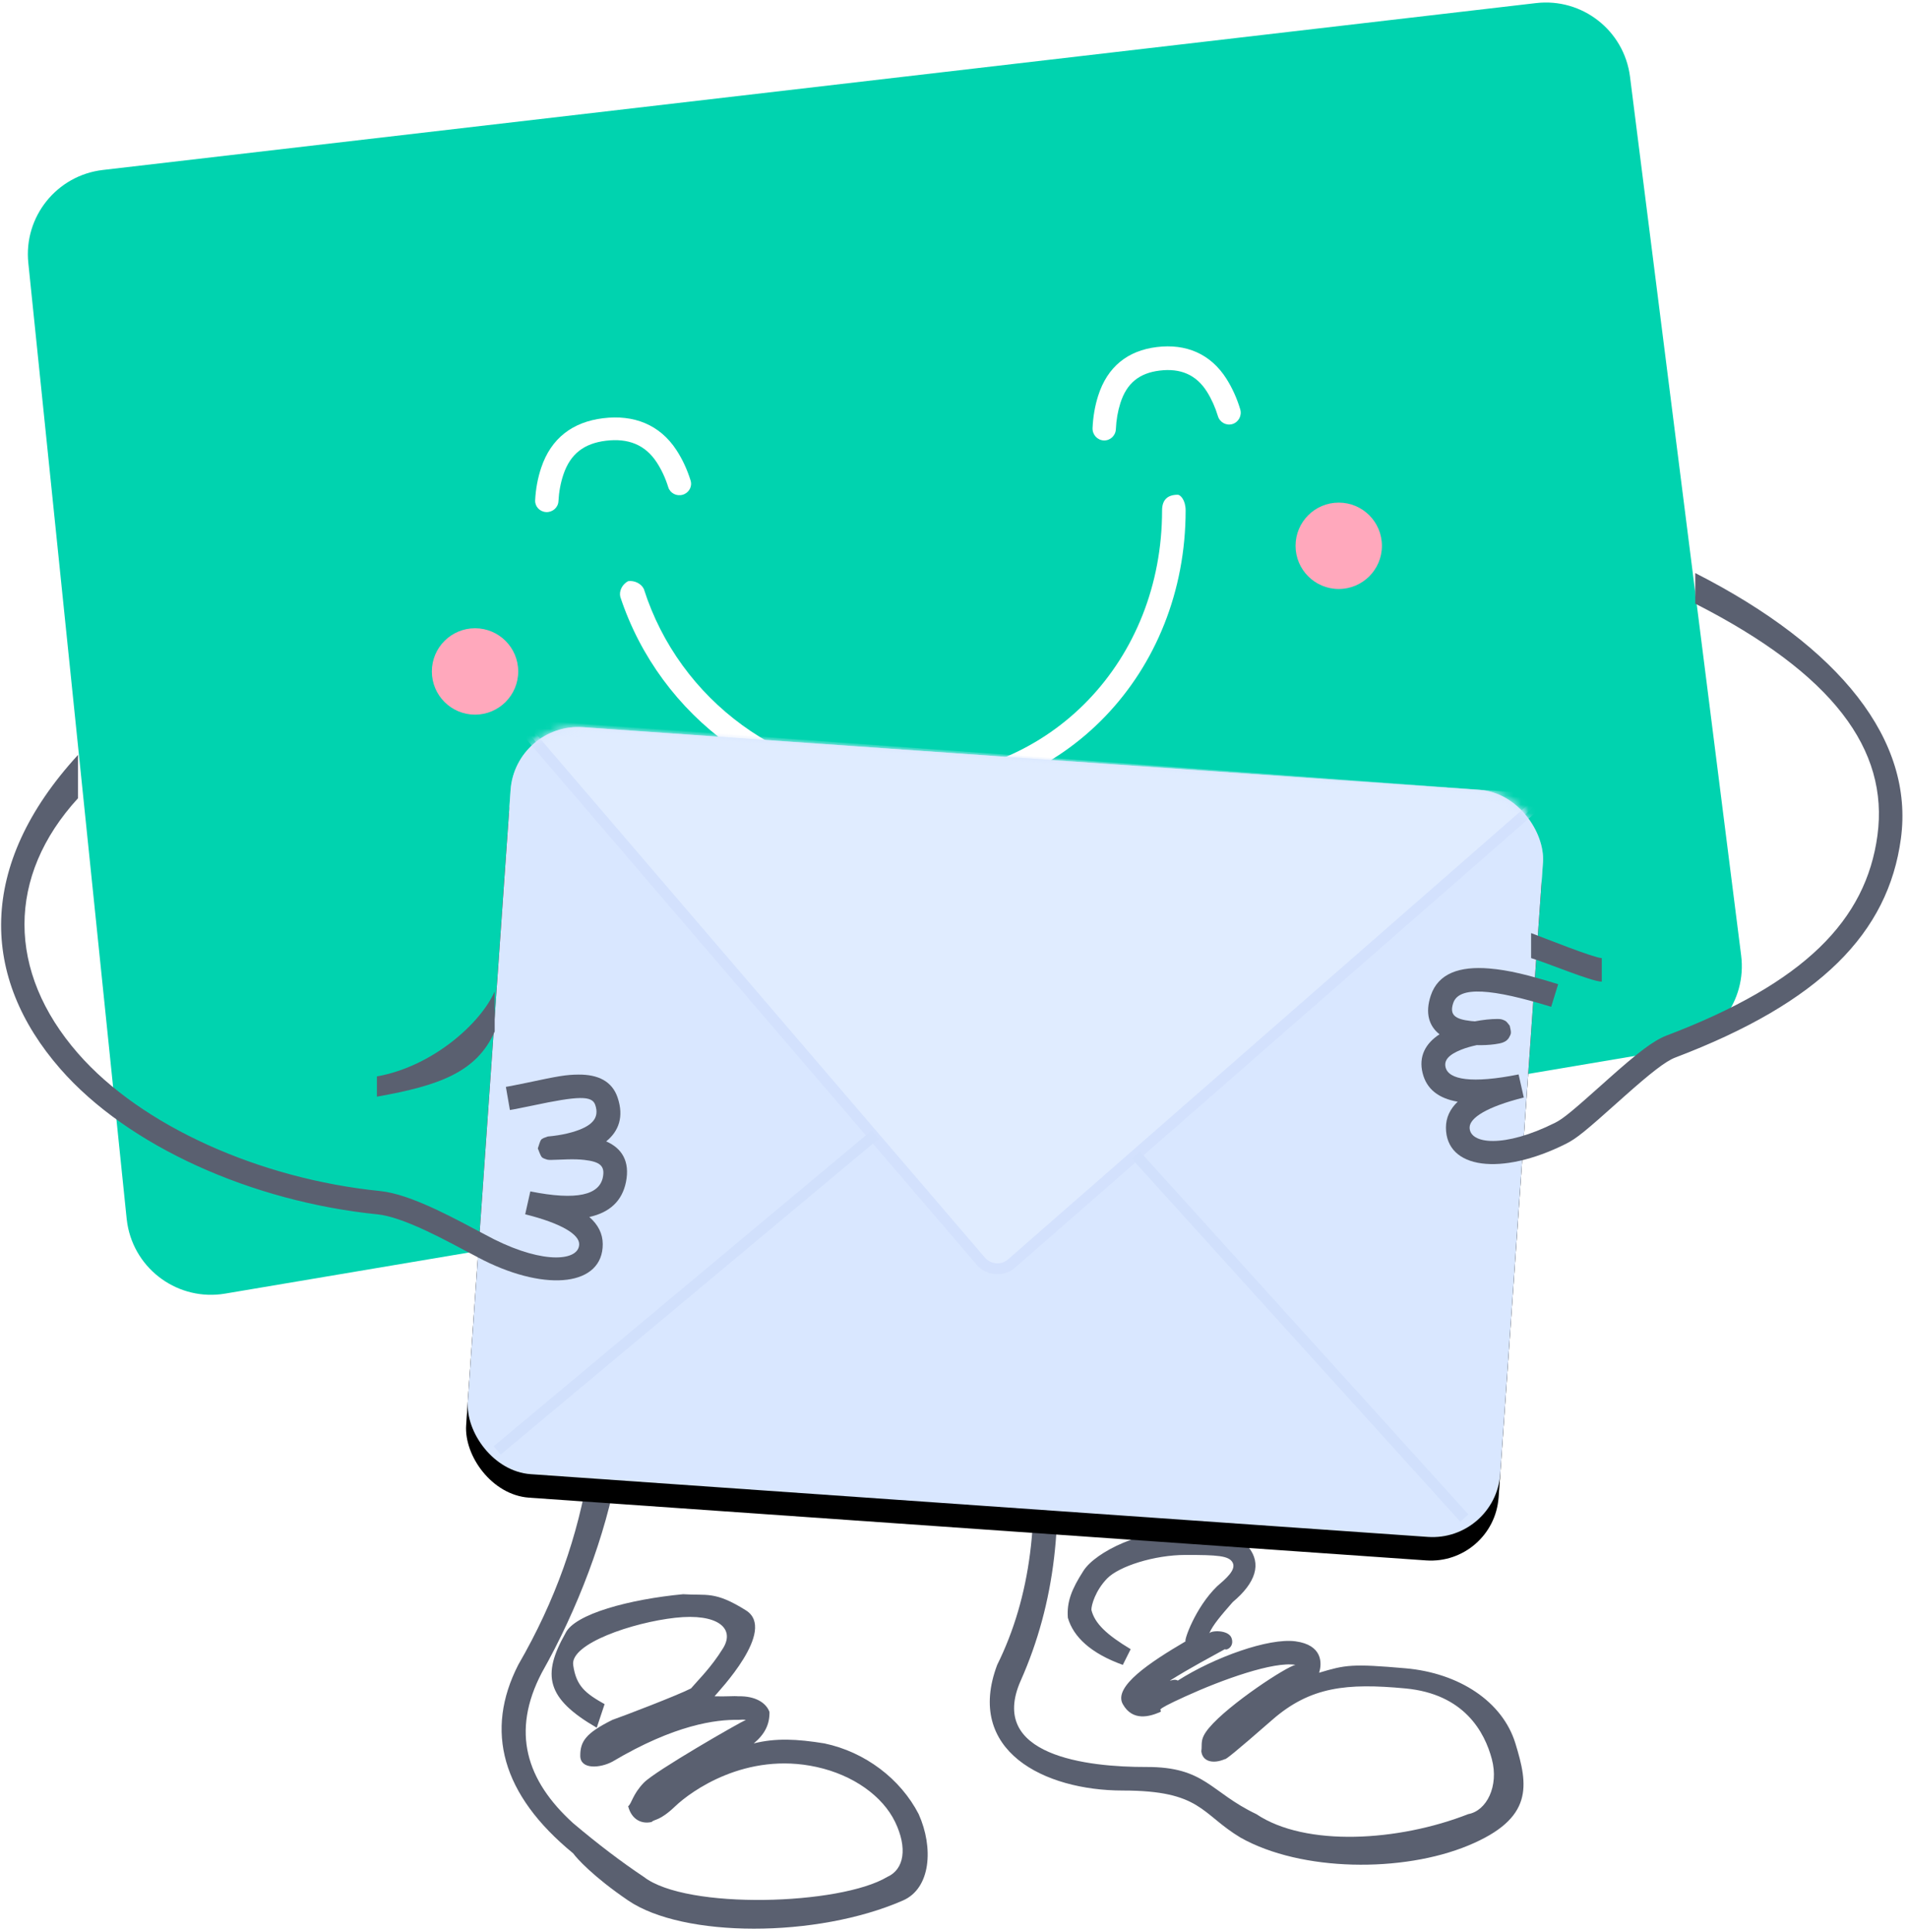
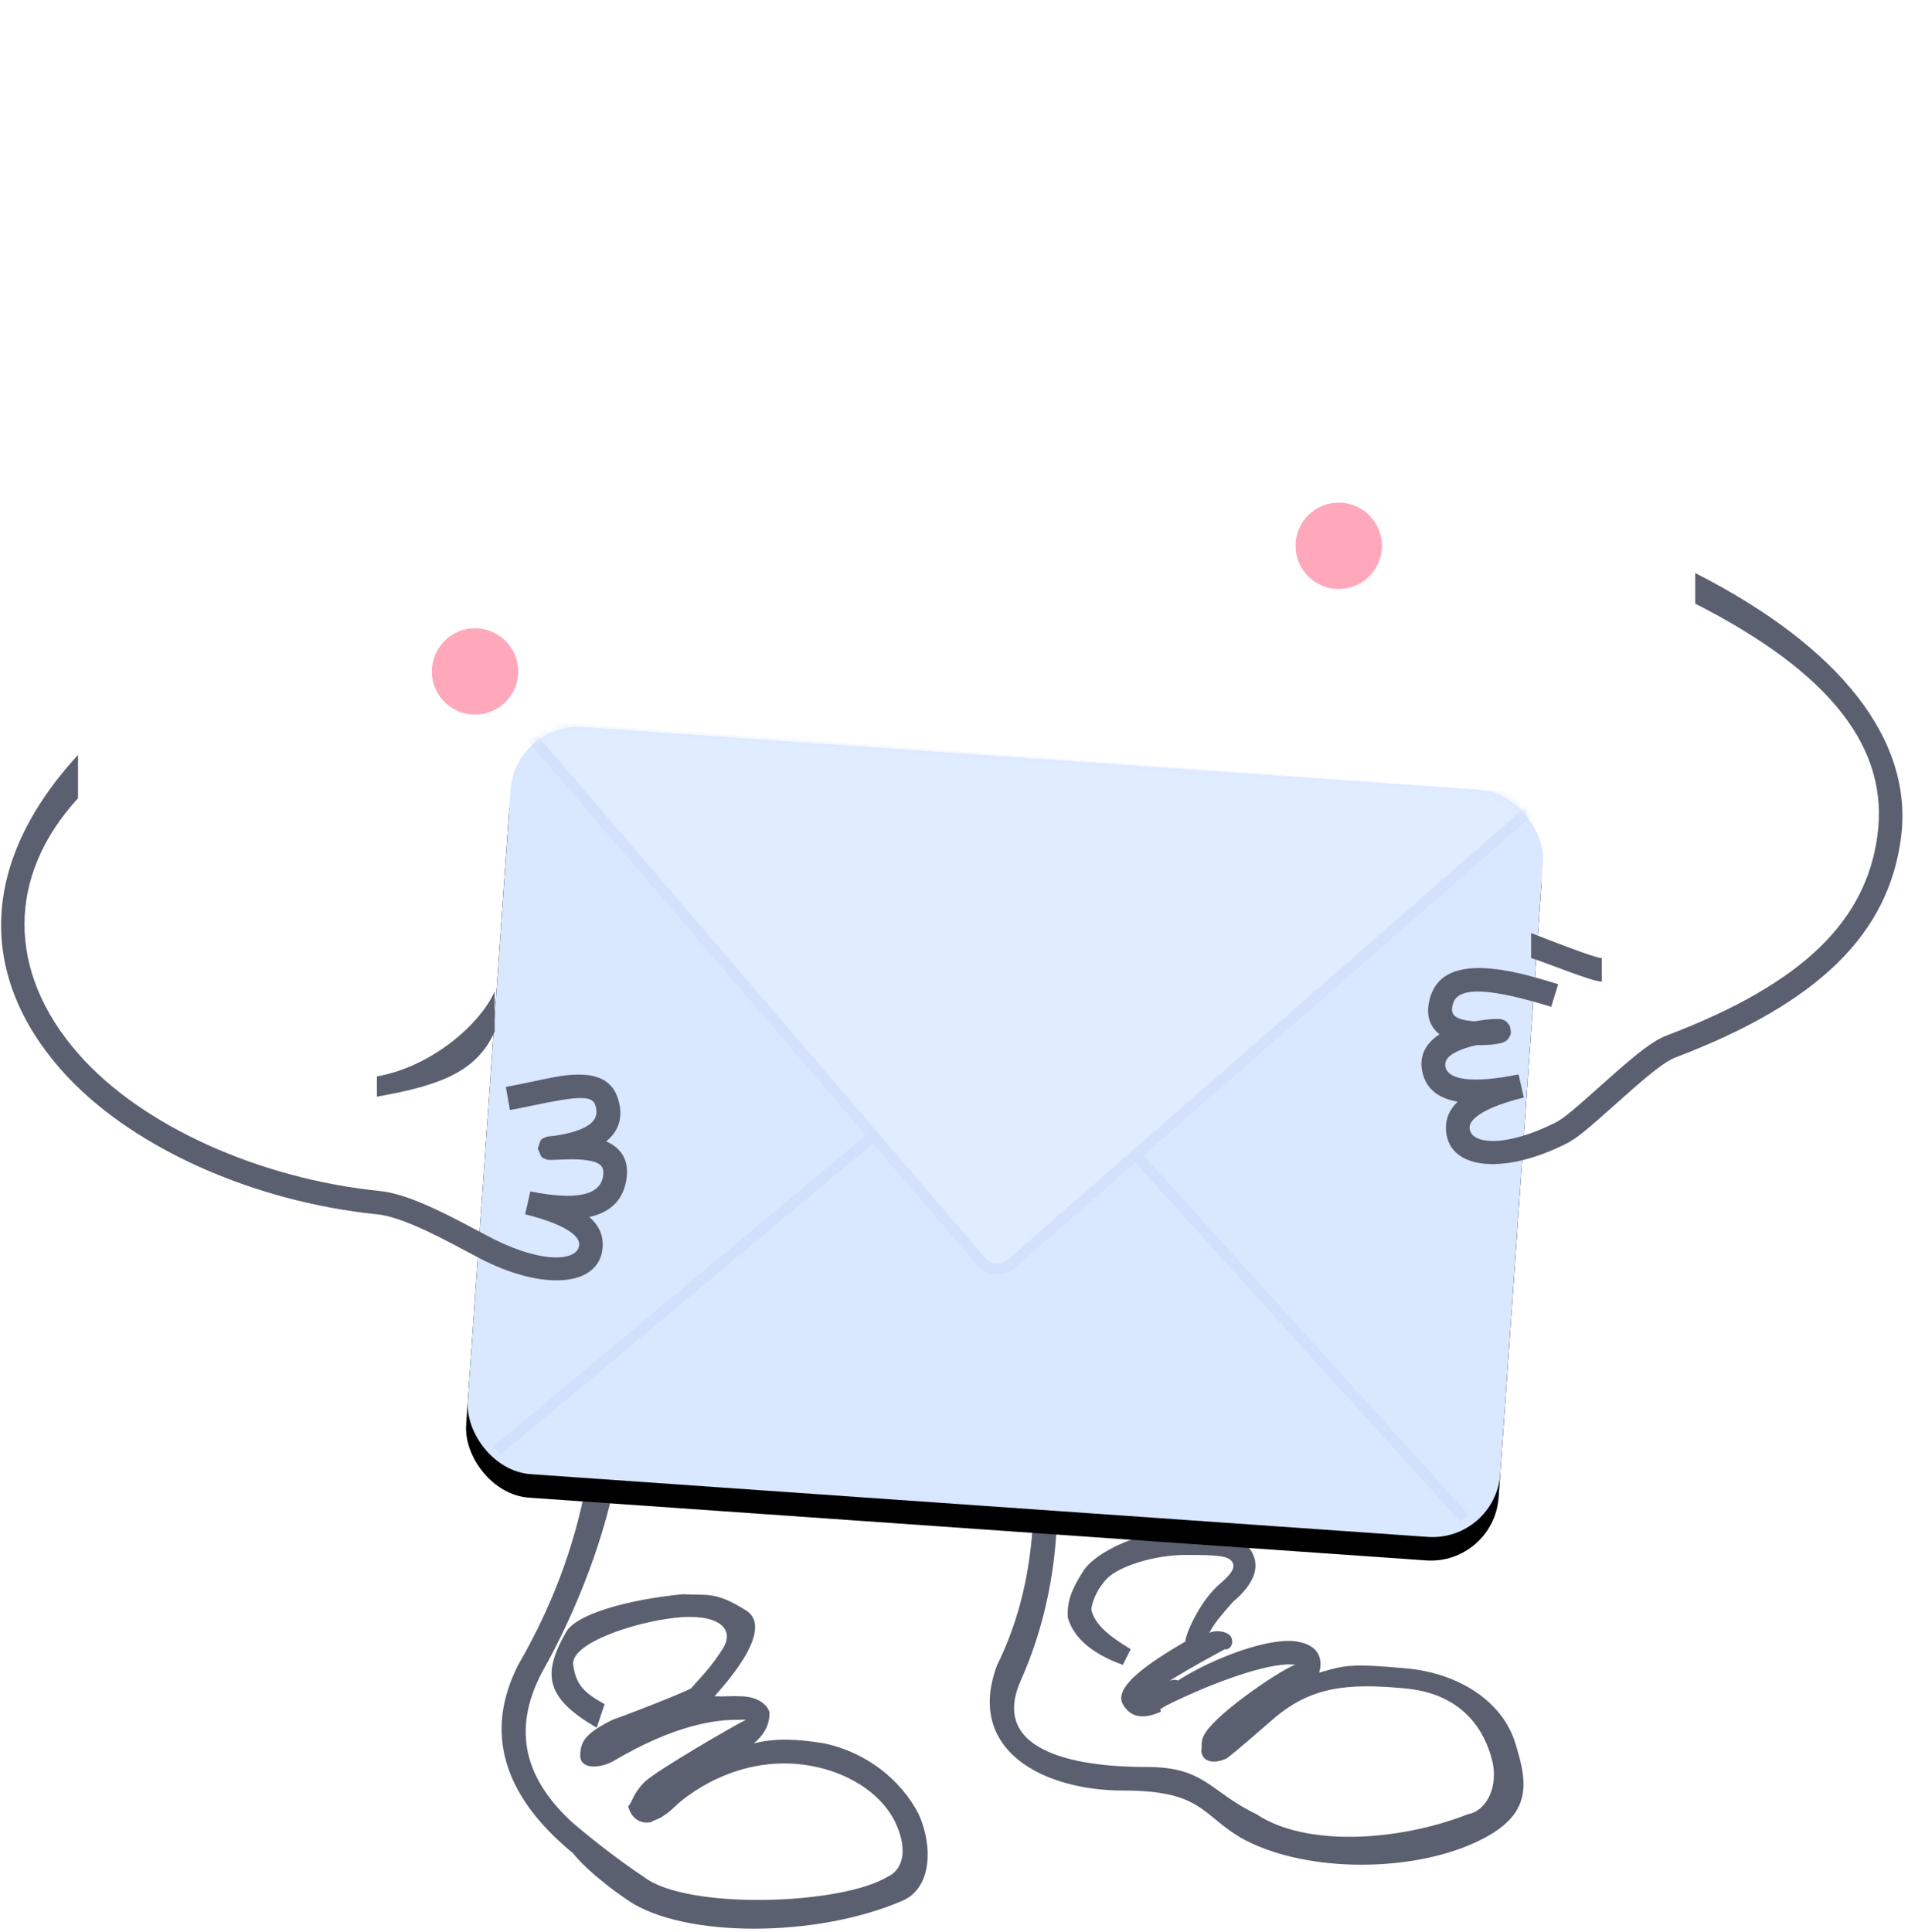
<svg xmlns="http://www.w3.org/2000/svg" xmlns:xlink="http://www.w3.org/1999/xlink" width="243px" height="246px" viewBox="0 0 243 246" version="1.1">
  <title>Thank you-illustration@1x</title>
  <desc>Created with Sketch.</desc>
  <defs>
-     <path d="M14.163,2.927 L197.916,0.873 C203.838,0.807 208.709,5.523 208.834,11.445 L211.215,124.218 C211.337,130.008 206.87,134.864 201.09,135.225 L14.69,146.851 C8.737,147.223 3.61,142.698 3.239,136.745 C3.225,136.513 3.218,136.281 3.218,136.049 L3.484,13.703 C3.496,7.794 8.255,2.993 14.163,2.927 Z" id="path-1" />
    <rect id="path-3" x="0" y="0" width="131.807" height="95.345" rx="8.64" />
    <filter x="-8.0%" y="-7.9%" width="115.9%" height="122.0%" filterUnits="objectBoundingBox" id="filter-5">
      <feOffset dx="0" dy="3" in="SourceAlpha" result="shadowOffsetOuter1" />
      <feGaussianBlur stdDeviation="3" in="shadowOffsetOuter1" result="shadowBlurOuter1" />
      <feColorMatrix values="0 0 0 0 0   0 0 0 0 0   0 0 0 0 0  0 0 0 0 0" type="matrix" in="shadowBlurOuter1" />
    </filter>
    <rect id="path-6" x="0" y="0" width="131.807" height="95.345" rx="8.64" />
    <filter x="-8.0%" y="-7.9%" width="115.9%" height="122.0%" filterUnits="objectBoundingBox" id="filter-7">
      <feOffset dx="0" dy="3" in="SourceAlpha" result="shadowOffsetOuter1" />
      <feGaussianBlur stdDeviation="3" in="shadowOffsetOuter1" result="shadowBlurOuter1" />
      <feColorMatrix values="0 0 0 0 0   0 0 0 0 0   0 0 0 0 0  0 0 0 0 0" type="matrix" in="shadowBlurOuter1" />
    </filter>
  </defs>
  <g id="Symbols" stroke="none" stroke-width="1" fill="none" fill-rule="evenodd">
    <g id="illustration/card" transform="translate(-78, -12)">
      <g id="Thank-you-illustration" transform="translate(70, 10)">
        <path d="M135,214 C139.269,205.388 140.566,195.029 139,183 L142,183 C143.593,195.191 142.395,206.115 138,216 C133.746,225.569 146.492,227.023 154,227 C161.508,226.977 162.103,230.189 168,233 C174.297,237.221 186.155,236.474 195,233 C197.321,232.585 198.919,229.459 198,226 C197.081,222.541 194.474,217.703 187,217 C179.526,216.297 174.879,216.761 170.031,221 C165.184,225.239 164.049,226.106 164,226 C162.45,226.661 161.141,226.282 161,225 C161.141,224.007 160.748,223.485 162,222 C164.529,219 171.889,214.179 173,214 C170.223,213.524 163.689,215.866 159,218 C154.311,220.134 156.275,219.583 155.765,220 C154.425,220.585 152.25,221.228 151,219 C149.75,216.772 154.472,213.66 159,211 C158.746,210.963 160.219,206.704 163,204 C164.098,203.049 165.451,201.92 165,201 C164.549,200.08 163,200 159,200 C155,200 150.498,201.454 149,203 C147.502,204.546 146.979,206.415 147,207 C147.422,208.725 148.944,210.162 152,212 L151,214 C146.925,212.534 144.705,210.437 144,208 C143.852,205.986 144.463,204.382 146,202 C147.537,199.618 153.591,196.598 159,197 C164.409,197.402 165.661,198.098 167,199 C168.716,201.126 167.929,203.546 165,206 C163.507,207.712 162.481,208.891 162,210 C162.198,209.591 164.45,209.508 164.843,210.568 C165.235,211.629 164.276,212.193 164,212 C162.346,212.918 159.546,214.396 157,216 C157.114,216.035 157.603,215.747 158,216 C162.674,213.02 169.599,210.538 173,211 C176.401,211.462 176.401,213.743 176,215 C179.337,213.995 180.177,213.836 187,214.434 C193.823,215.031 199.364,218.66 201,224 C202.636,229.34 203.361,233.534 195,237 C186.639,240.466 173.742,240.35 166,236 C160.946,232.97 161,230 151,230 C141,230 130.876,224.941 135,214 Z" id="Path-7-Copy" fill="#5A6070" fill-rule="nonzero" />
        <path d="M74,214 C78.756,205.784 81.624,197.556 83,189 L86.627,189.064 C85.157,197.458 81.55,206.942 77,215 C73.076,222.511 75,228.712 81,234.162 C84.153,236.823 87.153,239.102 90,241 C95.447,245.217 115.028,244.592 121,241 C123.172,240.034 123.589,237.299 122,234 C120.407,230.711 116.683,228.03 112,227 C103,225.02 96,230.087 94,232 C92,233.913 91.351,233.62 91,234 C89.82,234.289 88.466,233.795 88,232 C88.466,231.644 88.552,230.5 90,229 C91.448,227.5 102.234,221.312 103,221 C102.669,220.966 102.569,220.958 102,221 C99.223,220.958 94,221.571 86,226.318 C84.432,227.158 81.902,227.357 81.902,225.569 C81.902,223.781 82.551,222.709 86,221 C87.304,220.549 94.215,217.911 96,217 C97,215.826 98.55,214.365 100.093,211.871 C101.636,209.376 99.443,207.396 94,208 C88.557,208.604 80.618,211.298 81,214.012 C81.382,216.726 82.575,217.626 85,219 L84,222 C77.539,218.265 77.017,215.279 80,210 C81.135,207.5 88.26,205.638 95,205 C98.015,205.209 99,204.548 103,207.055 C107,209.563 99.485,217.395 99,218 C100.382,218.052 101.575,217.938 102,218 C104.238,217.938 105.593,218.855 106,220 C106.023,221.606 105.389,222.832 104,224 C106.771,223.303 109.476,223.426 113,224 C118.199,225.094 122.692,228.531 125,233 C126.917,237.276 126.553,242.446 123,244 C112,248.811 95,248.768 88,244 C83.535,240.959 81.435,238.611 81,238 C71.862,230.508 69.724,222.38 74,214 Z" id="Path-7-Copy-2" fill="#5A6070" fill-rule="nonzero" />
        <g id="card" transform="translate(118.319, 84.387) rotate(-6) translate(-118.319, -84.387) translate(13.819, 10.887)">
          <mask id="mask-2" fill="white">
            <use xlink:href="#path-1" />
          </mask>
          <use id="Mask" fill="#00D3AF" xlink:href="#path-1" />
        </g>
        <path d="M87,78 C86.817,77.249 87.248,76.402 88,76 C88.823,75.888 89.67,76.318 90,77 C94.535,91.233 107.876,101 123,101 C141.98,101 156,85.985 156,67 C156,65.672 156.672,65 158,65 C158.329,65 159,65.672 159,67 C159,87.597 143.685,104 123,104 C106.572,104 92.084,93.393 87,78 Z" id="Oval" fill="#FFFFFF" fill-rule="nonzero" />
        <circle id="Oval" fill="#FFA8BC" cx="178.5" cy="71.5" r="5.5" />
        <circle id="Oval-Copy-2" fill="#FFA8BC" cx="68.5" cy="87.5" r="5.5" />
        <path d="M95.598,64.42 C95.74,65.206 95.199,65.955 94.39,66.092 C93.581,66.229 92.811,65.703 92.67,64.917 C92.456,63.723 92.09,62.598 91.594,61.589 C90.41,59.179 88.352,58.077 85.507,58.077 C82.72,58.077 80.816,59.171 79.608,61.697 C79.129,62.698 78.778,63.808 78.572,64.984 C78.435,65.771 77.668,66.3 76.859,66.167 C76.049,66.033 75.505,65.288 75.642,64.501 C75.891,63.074 76.321,61.716 76.913,60.479 C78.625,56.897 81.6,55.187 85.507,55.187 C89.436,55.187 92.567,56.864 94.277,60.344 C94.89,61.593 95.338,62.97 95.598,64.42 Z" id="Oval" fill="#FFFFFF" fill-rule="nonzero" transform="translate(85.714, 60.898) rotate(-7) translate(-85.714, -60.898) " />
        <path d="M165.572,55.286 C165.713,56.108 165.173,56.889 164.364,57.033 C163.556,57.176 162.787,56.627 162.646,55.806 C162.445,54.638 162.103,53.539 161.64,52.553 C160.541,50.214 158.634,49.147 155.987,49.147 C153.396,49.147 151.635,50.205 150.513,52.658 C150.066,53.636 149.737,54.721 149.545,55.871 C149.408,56.693 148.641,57.246 147.832,57.107 C147.023,56.967 146.479,56.188 146.616,55.366 C146.852,53.954 147.259,52.611 147.819,51.386 C149.446,47.829 152.277,46.128 155.987,46.128 C159.718,46.128 162.696,47.795 164.321,51.252 C164.902,52.489 165.326,53.851 165.572,55.286 Z" id="Oval-Copy" fill="#FFFFFF" fill-rule="nonzero" transform="translate(156.187, 51.594) rotate(-7) translate(-156.187, -51.594) " />
        <g id="Mask-Copy-3" transform="translate(136.153, 145.988) rotate(4) translate(-136.153, -145.988) translate(70.153, 98.488)">
          <g id="Group-2">
            <mask id="mask-4" fill="white">
              <use xlink:href="#path-3" />
            </mask>
            <g id="Mask-Copy-2">
              <use fill="black" fill-opacity="1" filter="url(#filter-5)" xlink:href="#path-3" />
              <use fill="#D9E7FF" fill-rule="evenodd" xlink:href="#path-3" />
            </g>
            <g id="Mask-Copy-3" mask="url(#mask-4)">
              <use fill="black" fill-opacity="1" filter="url(#filter-7)" xlink:href="#path-6" />
              <use fill="#D9E7FF" fill-rule="evenodd" xlink:href="#path-6" />
            </g>
            <path d="M0,-0.526 L63.909,64.272 C64.974,65.369 66.73,65.399 67.832,64.338 C67.855,64.316 67.877,64.294 67.899,64.272 L131.807,-1.1379786e-13" id="Rectangle-Copy" fill="#E0ECFF" mask="url(#mask-4)" />
            <path d="M-0.495,-0.042 L0.495,-1.01 L64.407,63.792 C65.206,64.615 66.524,64.637 67.35,63.841 C67.375,63.817 67.375,63.817 67.406,63.786 L131.314,-0.486 L132.3,0.486 L68.398,64.752 C68.356,64.794 68.356,64.794 68.314,64.835 C66.937,66.161 64.741,66.124 63.414,64.756 L-0.495,-0.042 Z" id="Rectangle-Copy-2" fill="#D3E1FD" fill-rule="nonzero" mask="url(#mask-4)" />
            <polygon id="Path" fill="#D1E0FC" fill-rule="nonzero" mask="url(#mask-4)" points="3.681 92.127 48.908 48.65 49.872 49.644 4.644 93.122" />
            <polygon id="Path" fill="#D1E0FC" fill-rule="nonzero" mask="url(#mask-4)" points="128.127 92.127 127.163 93.122 82.186 49.921 83.15 48.927" />
          </g>
        </g>
        <path d="M250.474,136.861 C252.026,141.934 245.517,144.836 236.503,143.317 C234.941,143.054 233.646,142.505 228.203,139.991 C227.919,139.86 227.812,139.81 227.636,139.729 C223.534,137.844 221.248,136.965 219.963,136.879 C200.206,135.562 189.362,129.633 184.3,118.605 C179.059,107.19 184.48,93.093 199.465,78.625 L200.604,82.35 C186.436,96.028 182.448,107.346 187.04,117.348 C191.584,127.246 201.417,132.622 220.164,133.872 C221.984,133.993 224.372,134.911 228.896,136.991 C229.074,137.073 229.182,137.123 229.467,137.255 C234.46,139.561 235.852,140.151 237.004,140.345 C244.185,141.555 248.208,139.761 247.59,137.742 C247.234,136.577 244.752,135.851 239.874,136.103 L239.647,133.099 C245.714,132.494 248.36,131.129 248.276,129.523 C248.229,128.603 247.451,128.094 245.717,127.949 C245.081,127.895 244.361,127.91 243.655,127.971 C242.906,128.224 242.137,128.416 241.448,128.532 C240.983,128.61 240.612,128.646 240.325,128.62 C240.03,128.593 239.8,128.537 239.498,128.309 C238.989,127.821 238.989,127.821 238.913,126.835 C239.173,126.157 239.173,126.157 239.422,125.94 C239.667,125.728 239.855,125.65 240.182,125.55 C240.955,125.314 241.951,125.119 242.998,125.006 C243.156,124.947 243.312,124.885 243.463,124.82 C245.405,123.983 245.849,123.232 244.948,121.966 C243.612,120.09 239.669,121.666 233.162,126.078 L231.469,123.584 C234.79,121.332 236.961,120.03 239.259,119.112 C242.813,117.691 245.687,117.806 247.404,120.219 C248.774,122.143 248.759,123.87 247.784,125.266 C249.837,125.856 251.175,127.181 251.288,129.368 C251.397,131.465 250.293,133.033 248.083,134.152 C249.305,134.771 250.107,135.663 250.474,136.861 Z" id="Path-8-Copy" fill="#5A6070" fill-rule="nonzero" transform="translate(216.823, 111.173) scale(-1, 1) rotate(17) translate(-216.823, -111.173) " />
        <path d="M203,124 L203,120.814 C204.911,121.529 210.956,123.961 212,124 L212,127 C210.722,127 204.79,124.519 203,124 Z" id="Path-9" fill="#5A6070" fill-rule="nonzero" />
        <g id="Group-4" transform="translate(48.5, 132) scale(-1, 1) translate(-48.5, -132) translate(0, 96)" fill="#5A6070" fill-rule="nonzero">
          <path d="M88.54,49.817 C89.906,50.433 90.795,51.357 91.186,52.628 C92.732,57.657 86.249,60.533 77.27,59.028 C76.528,58.904 73.074,58.228 72.819,58.18 C71.45,57.922 70.279,57.723 69.166,57.567 C66.337,57.168 64.136,57.088 62.653,57.383 C46.885,60.513 29.703,58.389 18.583,51.473 C5.526,43.352 0.803,29.892 9.062,12.588 L10.675,17.864 C4.884,30.013 8.439,41.64 20.176,48.94 C30.587,55.416 46.998,57.445 62.065,54.453 C63.963,54.076 66.448,54.167 69.587,54.609 C70.752,54.773 71.967,54.979 73.377,55.244 C73.67,55.299 77.075,55.966 77.769,56.082 C84.922,57.281 88.929,55.504 88.314,53.502 C87.959,52.347 85.487,51.627 80.628,51.877 L80.402,48.899 C86.456,48.299 88.937,46.742 88.71,44.474 C88.565,43.025 87.797,42.687 85.81,43.054 C85.196,43.167 84.532,43.35 83.761,43.605 C83.432,43.714 82.091,44.19 81.813,44.274 C81.633,44.329 81.603,44.338 81.548,44.353 C81.506,44.364 81.506,44.364 81.39,44.387 C81.298,44.408 81.298,44.408 80.913,44.391 C80.48,44.35 80.48,44.35 79.715,43.388 C79.731,42.194 79.731,42.194 80.028,41.908 C80.547,41.517 80.547,41.517 80.563,41.532 C80.546,41.539 80.935,41.375 81.118,41.294 C81.867,40.961 82.607,40.576 83.296,40.126 C85.485,38.695 86.134,37.41 85.096,35.96 C84.358,34.928 82.765,35.431 77.443,38.383 C76.667,38.813 76.116,39.113 75.562,39.403 C75.329,39.524 75.104,39.64 74.885,39.75 L73.533,37.081 C73.737,36.979 73.947,36.872 74.165,36.758 C74.692,36.482 75.224,36.193 75.98,35.774 C79.518,33.812 80.399,33.361 81.907,32.885 C84.3,32.129 86.265,32.441 87.543,34.228 C89.028,36.302 88.941,38.259 87.778,39.986 C89.949,40.227 91.434,41.536 91.699,44.178 C91.947,46.653 90.845,48.519 88.54,49.817 Z" id="Path-8-Copy-2" transform="translate(48.345, 36.008) scale(-1, 1) rotate(17) translate(-48.345, -36.008) " />
          <path d="M25.997,37.347 L25.997,32.24 C27.813,36.358 33.963,41.823 41,43.066 L41,45.645 C33.039,44.238 28.272,42.507 25.997,37.347 Z" id="Path-9-Copy" />
        </g>
      </g>
    </g>
  </g>
</svg>